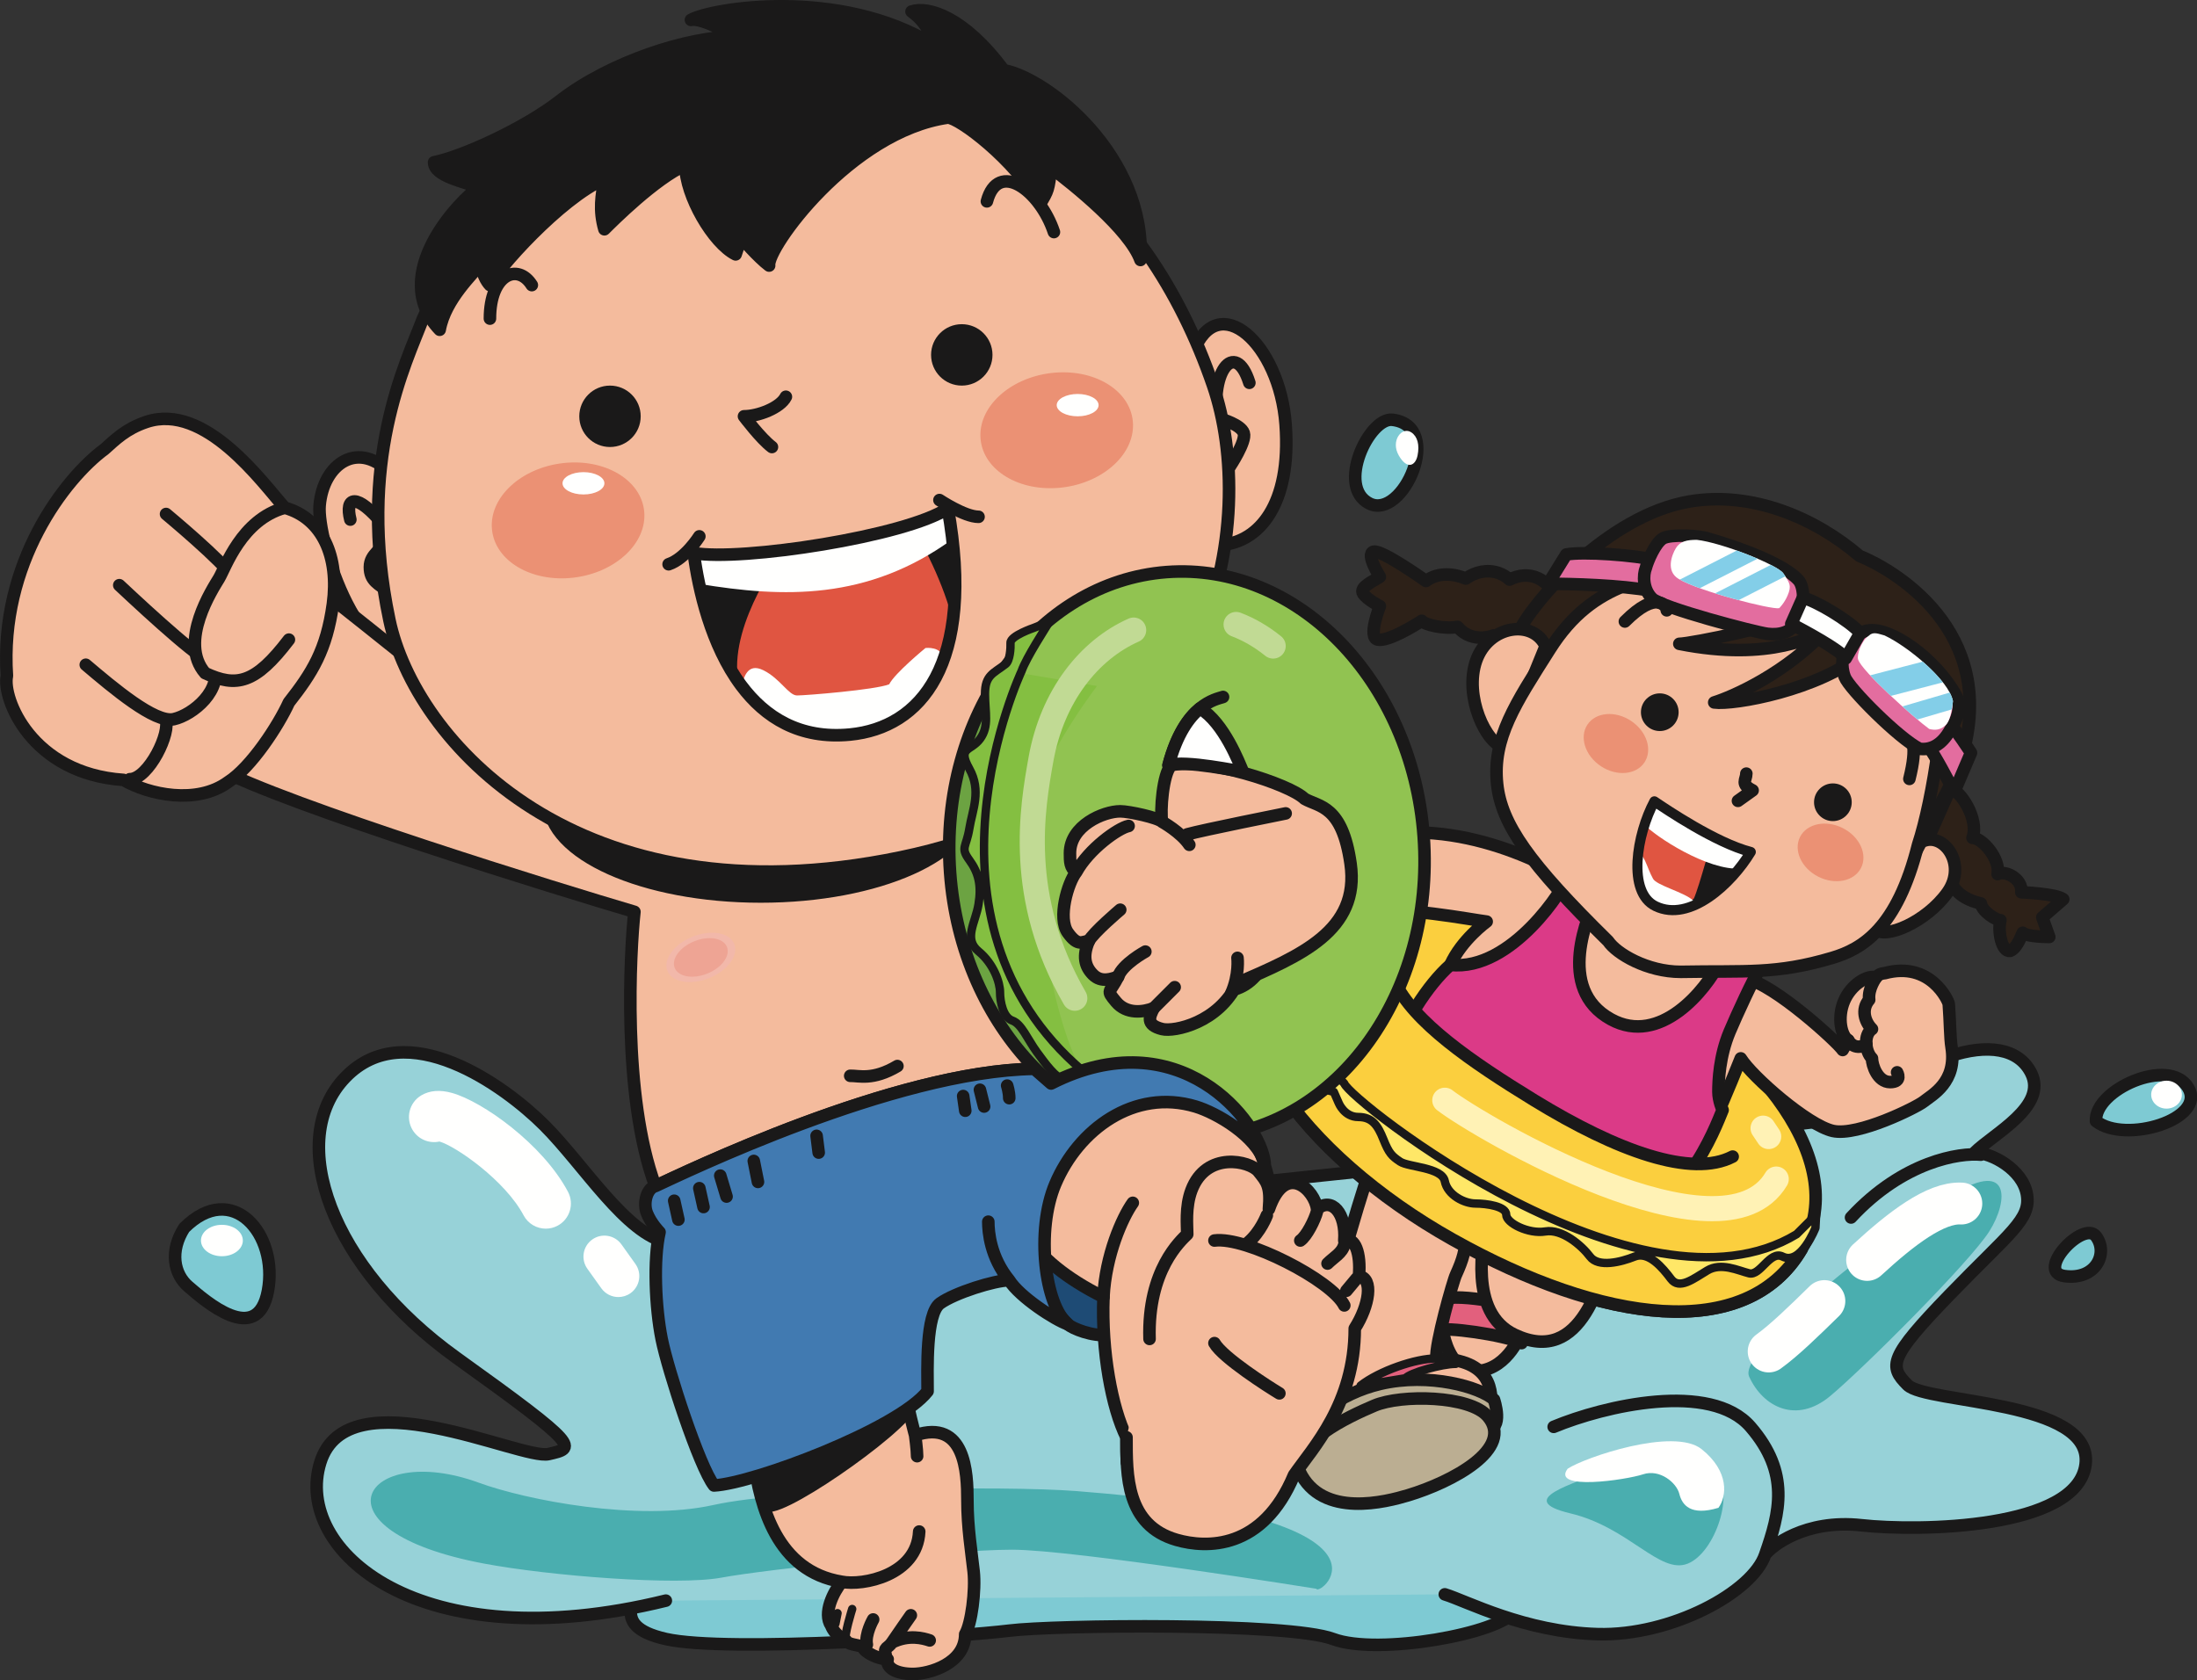
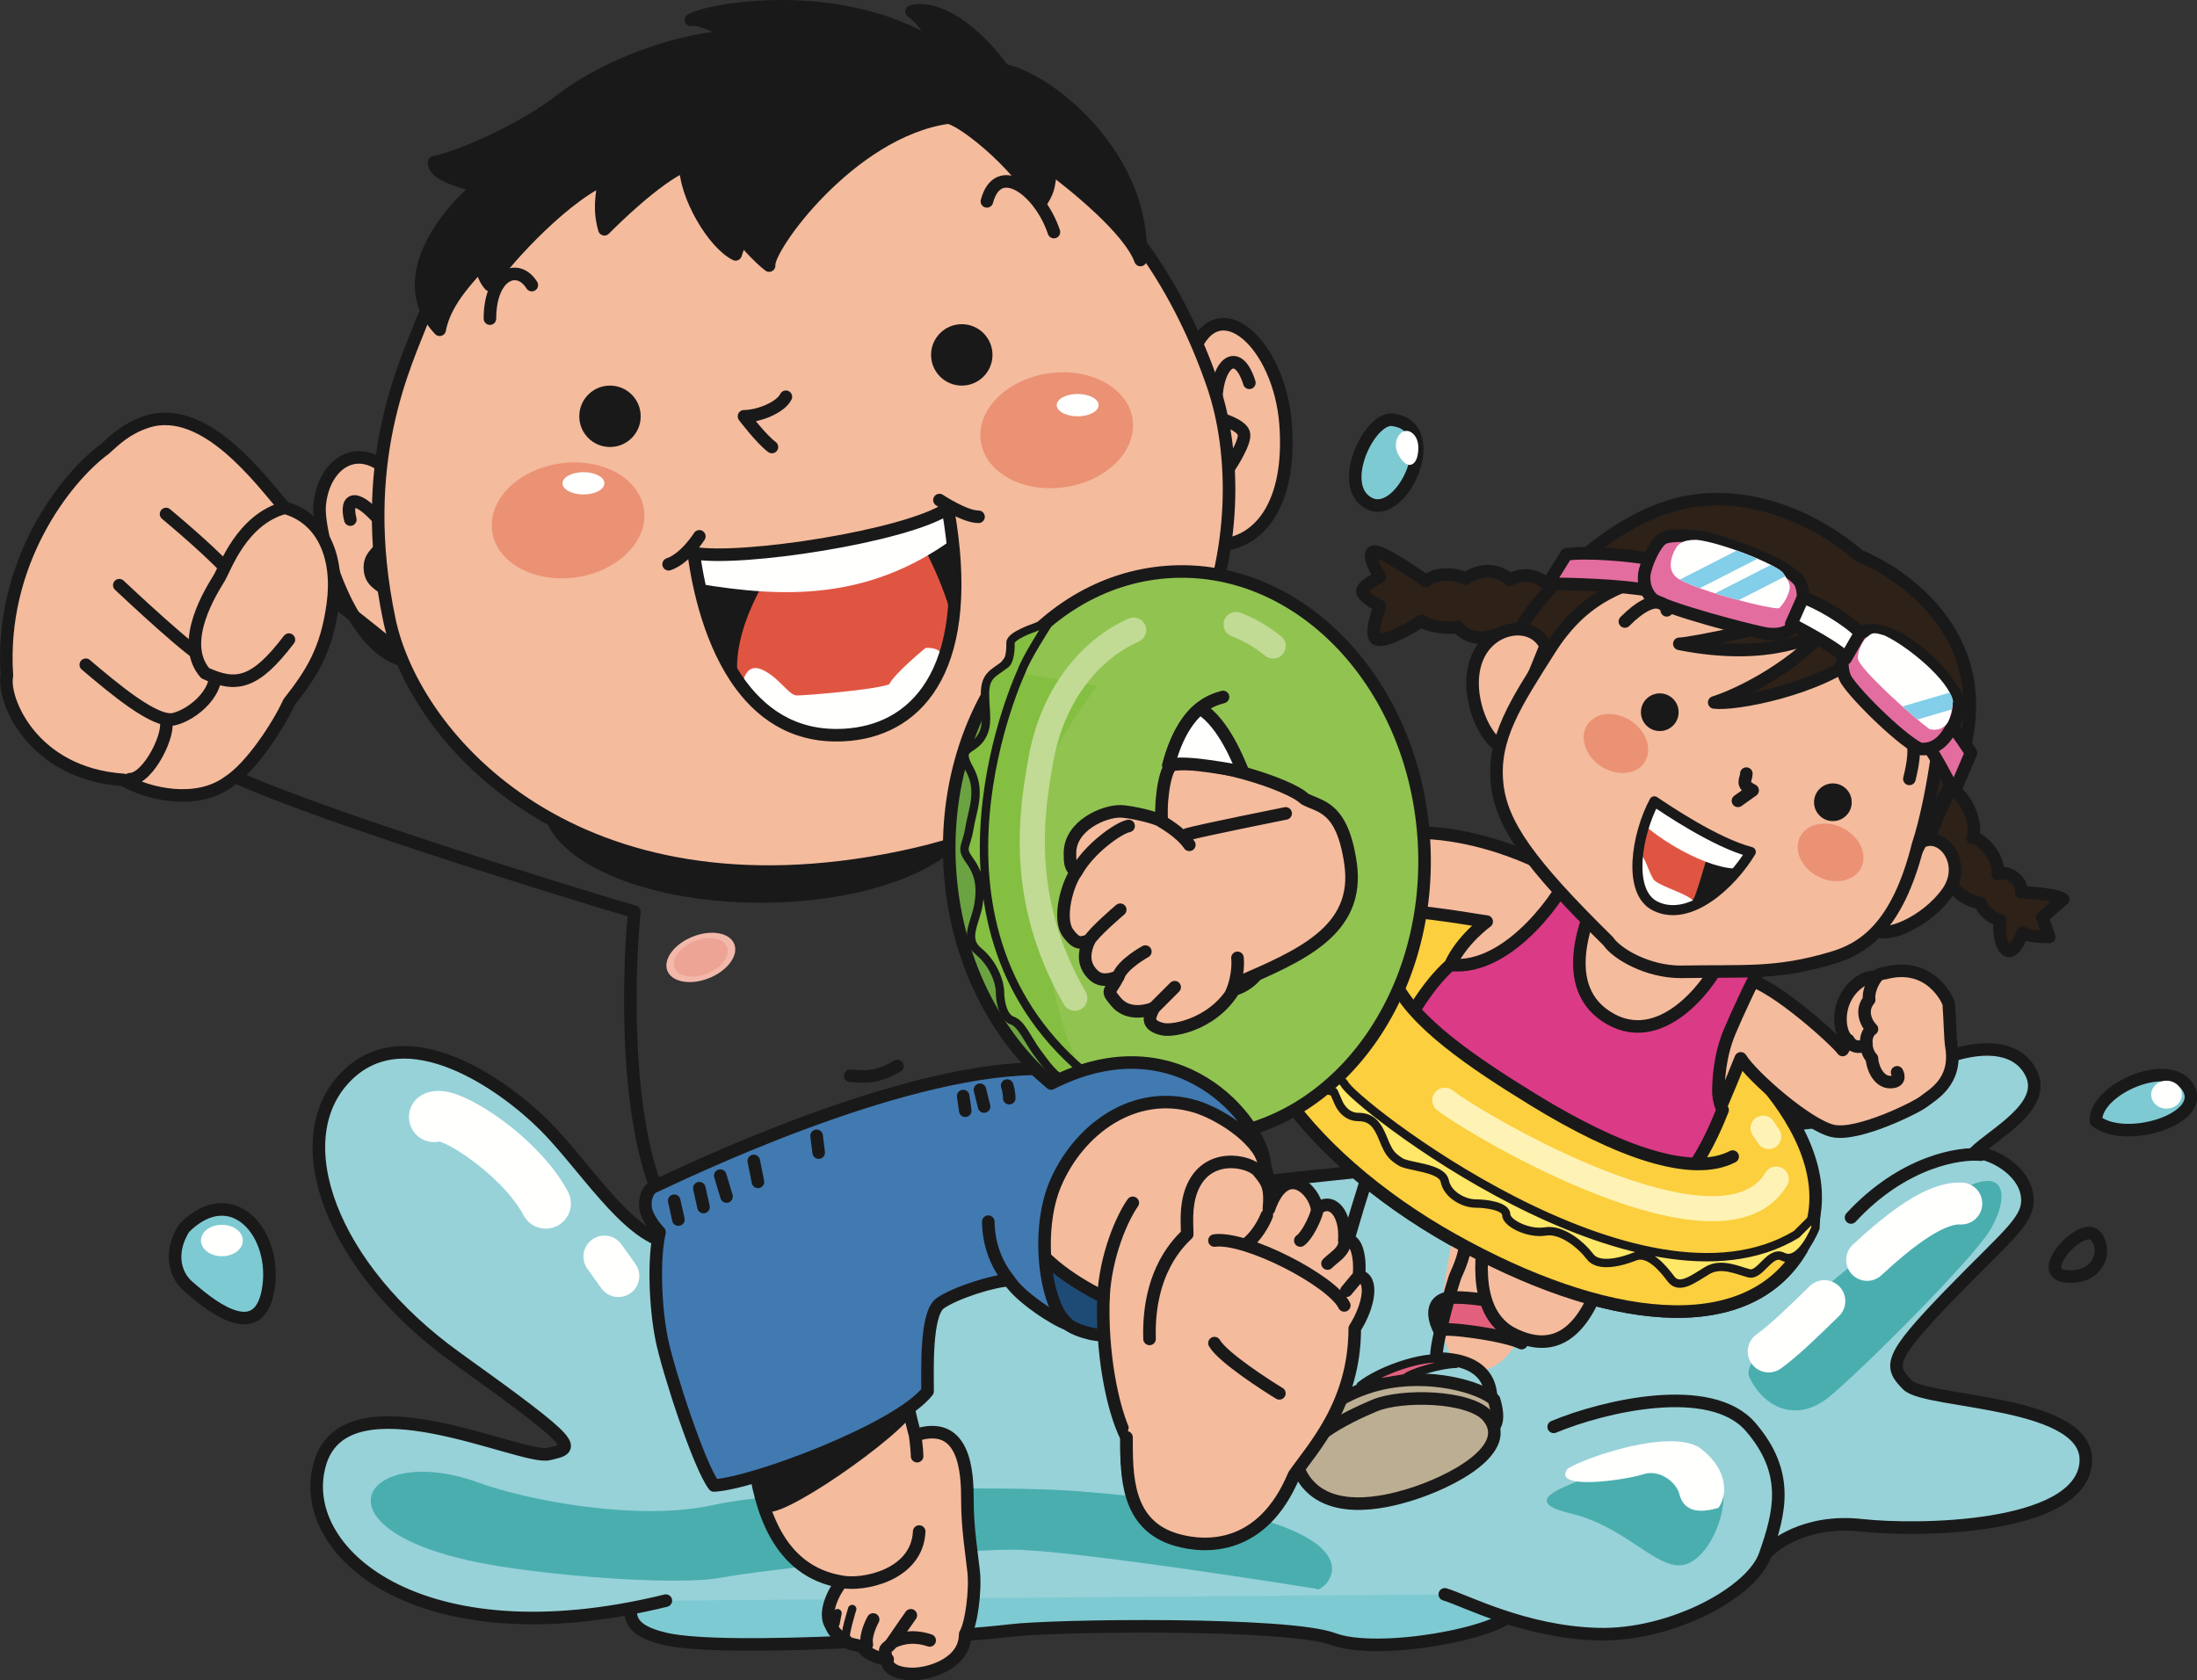
<svg xmlns="http://www.w3.org/2000/svg" version="1.1" x="0" y="0" width="262.296" height="200.632" viewBox="0, 0, 262.296, 200.632">
  <rect x="0" y="0" width="262.296" height="200.632" fill="#333333" stroke="none" />
  <g id="Layer_1">
    <path d="M76.159,187.71 C76.825,190.377 72.158,194.043 79.492,195.71 C86.825,197.377 115.159,195.376 120.492,194.71 C125.825,194.044 153.826,193.71 159.159,195.71 C164.492,197.71 179.159,195.043 180.826,192.377 C182.492,189.71 181.826,188.044 181.826,187.044" fill="#7ECAD3" id="path833" />
    <path d="M76.159,187.71 C76.825,190.377 72.158,194.043 79.492,195.71 C86.825,197.377 115.159,195.376 120.492,194.71 C125.825,194.044 153.826,193.71 159.159,195.71 C164.492,197.71 179.159,195.043 180.826,192.377 C182.492,189.71 181.826,188.044 181.826,187.044" fill-opacity="0" stroke="#1A1919" stroke-width="1.5" stroke-linecap="round" stroke-linejoin="round" id="path835" />
    <path d="M21.992,146.627 C20.242,149.377 20.742,152.127 22.492,153.627 C24.474,155.325 30.742,160.877 31.992,154.127 C33.242,147.377 27.742,140.877 21.992,146.627" fill="#7ECAD3" id="path837" />
    <path d="M21.992,146.627 C20.242,149.377 20.742,152.127 22.492,153.627 C24.474,155.325 30.742,160.877 31.992,154.127 C33.242,147.377 27.742,140.877 21.992,146.627 z" fill-opacity="0" stroke="#1A1919" stroke-width="1.5" stroke-linecap="round" stroke-linejoin="round" id="path839" />
    <path d="M28.992,148.127 C28.992,149.163 27.873,150.002 26.492,150.002 C25.111,150.002 23.992,149.163 23.992,148.127 C23.992,147.09 25.111,146.252 26.492,146.252 C27.873,146.252 28.992,147.09 28.992,148.127" fill="#FFFFFE" id="path841" />
    <path d="M79.492,191.127 C49.992,198.377 34.992,185.127 38.242,174.627 C41.492,164.127 62.242,174.377 65.492,173.627 C68.742,172.877 69.492,172.877 54.492,162.127 C39.492,151.377 33.992,136.127 41.242,128.627 C48.492,121.127 60.242,129.627 64.992,134.377 C69.742,139.127 74.742,147.377 79.742,148.377 C79.742,148.377 220.742,134.127 222.492,133.127 C224.242,132.127 228.242,127.627 232.742,126.127 C237.242,124.627 240.992,125.127 242.492,128.127 C244.492,132.127 237.992,135.377 235.742,137.627 C237.742,137.627 241.492,139.627 241.992,142.627 C242.492,145.627 239.992,147.127 232.742,154.627 C225.492,162.127 225.492,163.127 227.742,165.377 C229.992,167.627 249.992,167.127 248.992,174.877 C247.992,182.627 228.992,182.877 222.242,182.127 C215.492,181.377 211.492,184.627 210.742,185.627 C209.242,190.127 199.492,195.377 190.742,195.127 C181.992,194.877 174.992,191.127 172.492,190.377" fill="#97D2D8" id="path843" />
    <path d="M79.492,191.127 C49.992,198.377 34.992,185.127 38.242,174.627 C41.492,164.127 62.242,174.377 65.492,173.627 C68.742,172.877 69.492,172.877 54.492,162.127 C39.492,151.377 33.992,136.127 41.242,128.627 C48.492,121.127 60.242,129.627 64.992,134.377 C69.742,139.127 74.742,147.377 79.742,148.377 C79.742,148.377 220.742,134.127 222.492,133.127 C224.242,132.127 228.242,127.627 232.742,126.127 C237.242,124.627 240.992,125.127 242.492,128.127 C244.492,132.127 237.992,135.377 235.742,137.627 C237.742,137.627 241.492,139.627 241.992,142.627 C242.492,145.627 239.992,147.127 232.742,154.627 C225.492,162.127 225.492,163.127 227.742,165.377 C229.992,167.627 249.992,167.127 248.992,174.877 C247.992,182.627 228.992,182.877 222.242,182.127 C215.492,181.377 211.492,184.627 210.742,185.627 C209.242,190.127 199.492,195.377 190.742,195.127 C181.992,194.877 174.992,191.127 172.492,190.377 M185.492,170.377 C191.492,167.877 204.242,164.877 208.992,170.377 C213.742,175.877 212.492,180.627 210.742,185.627 M220.992,145.377 C227.242,138.627 233.992,137.627 236.492,137.877" fill-opacity="0" stroke="#1A1919" stroke-width="1.5" stroke-linecap="round" stroke-linejoin="round" id="path845" />
    <path d="M250.242,133.877 C249.992,130.127 258.992,126.127 261.242,129.877 C263.492,133.627 253.742,136.627 250.242,133.877" fill="#7ECAD3" id="path847" />
    <path d="M250.242,133.877 C249.992,130.127 258.992,126.127 261.242,129.877 C263.492,133.627 253.742,136.627 250.242,133.877 z" fill-opacity="0" stroke="#1A1919" stroke-width="1.5" stroke-linecap="round" stroke-linejoin="round" id="path849" />
-     <path d="M246.492,152.377 C242.885,151.895 248.742,145.627 250.242,147.627 C251.742,149.627 250.242,152.877 246.492,152.377" fill="#7ECAD3" id="path851" />
    <path d="M246.492,152.377 C242.885,151.895 248.742,145.627 250.242,147.627 C251.742,149.627 250.242,152.877 246.492,152.377 z" fill-opacity="0" stroke="#1A1919" stroke-width="1.5" stroke-linecap="round" stroke-linejoin="round" id="path853" />
    <path d="M166.242,50.126 C163.467,49.793 159.492,58.126 163.492,60.126 C167.492,62.126 172.492,50.876 166.242,50.126" fill="#7ECAD3" id="path855" />
    <path d="M166.242,50.126 C163.467,49.793 159.492,58.126 163.492,60.126 C167.492,62.126 172.492,50.876 166.242,50.126 z" fill-opacity="0" stroke="#1A1919" stroke-width="1.5" stroke-linecap="round" stroke-linejoin="round" id="path857" />
    <path d="M168.492,51.626 C167.372,50.879 165.992,52.626 166.992,54.376 C167.992,56.126 168.992,55.626 169.242,54.376 C169.492,53.126 169.242,52.126 168.492,51.626" fill="#FFFFFE" id="path859" />
    <path d="M232.492,143.044 C231.158,143.044 207.159,160.71 208.826,164.377 C210.492,168.044 214.492,170.044 218.492,166.71 C222.492,163.377 235.158,150.711 237.492,147.044 C239.826,143.377 240.158,138.044 232.492,143.044" fill="#4AAEAF" id="path861" />
    <path d="M65.161,146.711 C64.086,146.711 63.046,146.13 62.508,145.114 C60.306,140.956 54.419,136.863 52.467,136.307 C51.242,136.575 49.932,136.053 49.253,134.92 C48.401,133.499 48.862,131.657 50.282,130.803 C51.284,130.203 52.522,130.102 53.962,130.504 C57.597,131.516 64.799,136.618 67.81,142.306 C68.586,143.77 68.027,145.587 66.563,146.362 C66.115,146.598 65.635,146.711 65.161,146.711" fill="#FFFFFE" id="path863" />
    <path d="M73.827,154.877 C73.048,154.877 72.279,154.512 71.791,153.83 L70.124,151.497 C69.322,150.372 69.582,148.811 70.706,148.008 C71.829,147.206 73.39,147.466 74.194,148.59 L75.86,150.923 C76.662,152.047 76.402,153.608 75.279,154.411 C74.838,154.725 74.33,154.877 73.827,154.877" fill="#FFFFFE" id="path865" />
    <path d="M57.826,186.71 C65.613,188.17 80.825,189.377 86.158,188.377 C91.492,187.377 113.492,185.044 120.825,185.044 C128.159,185.044 157.158,189.71 157.158,189.71 C157.488,190.747 169.44,181.192 128.492,178.044 C119.825,177.377 94.159,177.71 85.159,179.71 C76.159,181.71 62.871,179.133 57.159,177.044 C43.492,172.044 36.492,182.71 57.826,186.71" fill="#4AAEAF" id="path867" />
    <path d="M222.912,150.444 C226.996,146.68 231.088,143.548 234.159,143.71 M211.159,161.377 C213.017,160.035 215.322,157.797 217.808,155.359" fill-opacity="0" stroke="#FFFFFE" stroke-width="5" stroke-linecap="round" stroke-linejoin="round" id="path869" />
    <path d="M260.492,130.71 C260.492,131.63 259.672,132.377 258.659,132.377 C257.646,132.377 256.826,131.63 256.826,130.71 C256.826,129.79 257.646,129.044 258.659,129.044 C259.672,129.044 260.492,129.79 260.492,130.71" fill="#FFFFFE" id="path871" />
    <path d="M215.085,149.177 C208.496,160.368 191.332,158.053 173.423,148.005 C155.513,137.956 143.328,121.669 151.074,111.246 C158.113,101.775 175.148,105.371 193.056,115.419 C210.967,125.467 220.959,139.202 215.085,149.177" fill="#FBCF3E" id="path873" />
    <path d="M215.085,149.177 C208.496,160.368 191.332,158.053 173.423,148.005 C155.513,137.956 143.328,121.669 151.074,111.246 C158.113,101.775 175.148,105.371 193.056,115.419 C210.967,125.467 220.959,139.202 215.085,149.177 z" fill-opacity="0" stroke="#1A1919" stroke-width="1.5" stroke-linecap="round" stroke-linejoin="round" id="path875" />
    <path d="M181.659,159.044 C181.659,159.044 180.158,163.377 176.492,163.71 C172.826,164.044 171.659,158.377 172.159,155.21 C172.659,152.044 173.158,148.544 173.492,148.044 C173.826,147.544 174.992,146.044 174.992,146.044 C174.992,146.044 178.992,146.877 179.492,146.877 C179.992,146.877 182.826,153.544 181.659,159.044" fill="#F4BB9D" id="path877" />
-     <path d="M181.659,159.044 C181.659,159.044 180.158,163.377 176.492,163.71 C172.826,164.044 171.659,158.377 172.159,155.21 C172.659,152.044 173.158,148.544 173.492,148.044 C173.826,147.544 174.992,146.044 174.992,146.044 C174.992,146.044 178.992,146.877 179.492,146.877 C179.992,146.877 182.826,153.544 181.659,159.044 z" fill-opacity="0" stroke="#1A1919" stroke-width="1.5" stroke-linecap="round" stroke-linejoin="round" id="path879" />
    <path d="M171.867,158.877 C172.2,158.377 179.659,159.377 181.659,160.377 L182.326,156.21 C182.326,156.21 173.992,154.21 172.159,155.21 C170.326,156.21 171.867,158.877 171.867,158.877" fill="#E2607D" id="path881" />
    <path d="M171.867,158.877 C172.2,158.377 179.659,159.377 181.659,160.377 L182.326,156.21 C182.326,156.21 173.992,154.21 172.159,155.21 C170.326,156.21 171.867,158.877 171.867,158.877 z" fill-opacity="0" stroke="#1A1919" stroke-width="1.5" stroke-linecap="round" stroke-linejoin="round" id="path883" />
    <path d="M232.826,94.21 C233.992,94.21 236.325,97.876 235.492,100.044 C236.659,100.044 238.825,102.544 238.492,104.377 C239.326,103.877 241.492,104.876 241.326,106.544 C241.326,106.544 245.492,106.71 246.326,107.377 L243.826,109.544 L244.659,111.877 C244.659,111.877 241.992,111.877 241.492,111.377 C241.326,111.71 240.825,113.21 239.992,113.544 C238.992,113.71 238.492,111.21 238.826,109.877 C238.326,109.877 236.658,108.877 236.492,107.877 C233.492,107.21 232.826,105.378 232.826,104.71 C232.326,104.544 228.826,103.21 228.826,103.21 L232.826,94.21" fill="#2D2118" id="path885" />
    <path d="M232.826,94.21 C233.992,94.21 236.325,97.876 235.492,100.044 C236.659,100.044 238.825,102.544 238.492,104.377 C239.326,103.877 241.492,104.876 241.326,106.544 C241.326,106.544 245.492,106.71 246.326,107.377 L243.826,109.544 L244.659,111.877 C244.659,111.877 241.992,111.877 241.492,111.377 C241.326,111.71 240.825,113.21 239.992,113.544 C238.992,113.71 238.492,111.21 238.826,109.877 C238.326,109.877 236.658,108.877 236.492,107.877 C233.492,107.21 232.826,105.378 232.826,104.71 C232.326,104.544 228.826,103.21 228.826,103.21 z" fill-opacity="0" stroke="#1A1919" stroke-width="1.5" stroke-linecap="round" stroke-linejoin="round" id="path887" />
    <path d="M183.649,69.05 C182.544,68.534 181.301,68.645 180.224,69.211 C179.867,68.87 179.428,68.596 178.917,68.419 C177.598,67.964 176.137,68.264 175.01,69.085 C173.721,68.543 171.765,68.234 170.242,69.376 C170.242,69.376 164.992,65.626 163.992,65.876 C162.992,66.126 164.742,68.876 164.742,68.876 C163.992,69.376 162.242,70.126 162.742,70.876 C163.242,71.626 164.742,72.376 164.742,72.376 C164.742,72.376 163.242,76.126 164.492,76.376 C165.742,76.626 168.992,74.626 169.742,74.126 C169.957,74.556 172.386,75.168 174.017,74.856 C174.414,75.327 174.928,75.711 175.567,75.933 C176.475,76.248 177.449,76.189 178.338,75.865 C178.706,76.43 179.2,76.905 179.835,77.202 C181.836,78.139 184.311,77.073 185.365,74.823 C186.418,72.571 185.65,69.987 183.649,69.05" fill="#2D2118" id="path889" />
    <path d="M183.649,69.05 C182.544,68.534 181.301,68.645 180.224,69.211 C179.867,68.87 179.428,68.596 178.917,68.419 C177.598,67.964 176.137,68.264 175.01,69.085 C173.721,68.543 171.765,68.234 170.242,69.376 C170.242,69.376 164.992,65.626 163.992,65.876 C162.992,66.126 164.742,68.876 164.742,68.876 C163.992,69.376 162.242,70.126 162.742,70.876 C163.242,71.626 164.742,72.376 164.742,72.376 C164.742,72.376 163.242,76.126 164.492,76.376 C165.742,76.626 168.992,74.626 169.742,74.126 C169.957,74.556 172.386,75.168 174.017,74.856 C174.414,75.327 174.928,75.711 175.567,75.933 C176.475,76.248 177.449,76.189 178.338,75.865 C178.706,76.43 179.2,76.905 179.835,77.202 C181.836,78.139 184.311,77.073 185.365,74.823 C186.418,72.571 185.65,69.987 183.649,69.05 z" fill-opacity="0" stroke="#1A1919" stroke-width="1.5" stroke-linecap="round" stroke-linejoin="round" id="path891" />
    <path d="M153.992,115.877 C153.992,114.544 158.221,103.501 159.992,101.877 C161.992,100.044 164.826,99.71 164.826,99.71 C176.326,97.877 187.492,104.71 189.158,106.21 C189.158,106.21 205.158,116.21 208.492,116.877 C211.826,117.544 219.326,124.377 219.992,125.377 L220.658,124.21 C219.825,123.71 219.326,121.544 220.158,119.544 C220.992,117.544 222.992,116.377 223.992,116.71 C224.326,116.21 224.992,116.21 224.992,116.21 C230.492,114.71 232.633,119.545 232.658,119.877 C232.826,122.044 232.805,123.879 232.992,125.044 C233.659,129.21 230.676,130.73 229.659,131.544 C228.826,132.21 221.826,135.71 218.826,135.044 C215.826,134.378 209.159,128.544 207.826,126.377 C206.492,129.71 204.658,134.21 204.158,134.544 C204.158,134.544 171.826,118.21 173.158,115.21 C174.492,112.21 177.492,110.044 177.492,110.044 C175.992,109.876 166.492,108.044 164.159,109.044" fill="#F4BB9D" id="path893" />
    <path d="M153.992,115.877 C153.992,114.544 158.221,103.501 159.992,101.877 C161.992,100.044 164.826,99.71 164.826,99.71 C176.326,97.877 187.492,104.71 189.158,106.21 C189.158,106.21 205.158,116.21 208.492,116.877 C211.826,117.544 219.326,124.377 219.992,125.377 L220.658,124.21 C219.825,123.71 219.326,121.544 220.158,119.544 C220.992,117.544 222.992,116.377 223.992,116.71 C224.326,116.21 224.992,116.21 224.992,116.21 C230.492,114.71 232.633,119.545 232.658,119.877 C232.826,122.044 232.805,123.879 232.992,125.044 C233.659,129.21 230.676,130.73 229.659,131.544 C228.826,132.21 221.826,135.71 218.826,135.044 C215.826,134.378 209.159,128.544 207.826,126.377 C206.492,129.71 204.658,134.21 204.158,134.544 C204.158,134.544 171.826,118.21 173.158,115.21 C174.492,112.21 177.492,110.044 177.492,110.044 C175.992,109.876 166.492,108.044 164.159,109.044" fill-opacity="0" stroke="#1A1919" stroke-width="1.5" stroke-linecap="round" stroke-linejoin="round" id="path895" />
    <path d="M229.33,100.579 C231.83,99.079 234.997,103.079 232.497,106.579 C229.997,110.079 224.996,112.246 223.83,110.913 L229.33,100.579" fill="#F4BB9D" id="path897" />
    <path d="M229.33,100.579 C231.83,99.079 234.997,103.079 232.497,106.579 C229.997,110.079 224.996,112.246 223.83,110.913 z" fill-opacity="0" stroke="#1A1919" stroke-width="1.5" stroke-linecap="round" stroke-linejoin="round" id="path899" />
    <path d="M181.242,75.626 C182.742,72.126 191.875,61.521 201.742,59.876 C209.242,58.626 216.742,61.876 221.992,66.376 C225.742,67.876 238.742,75.126 234.242,90.377 C233.742,92.127 231.295,97.134 228.379,101.377 C225.629,105.377 187.742,91.627 185.242,87.626 C182.742,83.626 181.242,76.876 181.242,75.626" fill="#2D2118" id="path901" />
    <path d="M181.242,75.626 C182.742,72.126 191.875,61.521 201.742,59.876 C209.242,58.626 216.742,61.876 221.992,66.376 C225.742,67.876 238.742,75.126 234.242,90.377 C233.742,92.127 231.295,97.134 228.379,101.377 C225.629,105.377 187.742,91.627 185.242,87.626 C182.742,83.626 181.242,76.876 181.242,75.626 z" fill-opacity="0" stroke="#1A1919" stroke-width="1.5" stroke-linecap="round" stroke-linejoin="round" id="path903" />
    <path d="M174.992,146.044 C177.826,147.211 185.992,148.877 191.492,147.044 C200.825,145.544 204.826,134.544 205.658,132.544 C205.658,132.544 205.159,131.43 205.159,130.377 C205.159,129.044 205.279,126.122 206.492,123.21 C207.326,121.21 209.492,116.544 209.826,116.21 L205.992,113.544 L205.326,114.877 C203.659,118.21 198.213,124.948 192.326,121.71 C185.658,118.044 189.658,109.21 190.658,106.877 L186.992,104.877 C186.992,105.71 180.492,116.044 173.158,115.21 C170.492,117.544 167.326,122.377 166.158,126.71 C165.826,128.377 160.992,135.544 174.992,146.044" fill="#DB3A87" id="path905" />
    <path d="M174.992,146.044 C177.826,147.211 185.992,148.877 191.492,147.044 C200.825,145.544 204.826,134.544 205.658,132.544 C205.658,132.544 205.159,131.43 205.159,130.377 C205.159,129.044 205.279,126.122 206.492,123.21 C207.326,121.21 209.492,116.544 209.826,116.21 L205.992,113.544 L205.326,114.877 C203.659,118.21 198.213,124.948 192.326,121.71 C185.658,118.044 189.658,109.21 190.658,106.877 L186.992,104.877 C186.992,105.71 180.492,116.044 173.158,115.21 C170.492,117.544 167.326,122.377 166.158,126.71 C165.826,128.377 160.992,135.544 174.992,146.044 z" fill-opacity="0" stroke="#1A1919" stroke-width="1.5" stroke-linecap="round" stroke-linejoin="round" id="path907" />
    <path d="M184.526,77.155 C183.026,73.905 177.742,74.626 176.242,78.876 C174.742,83.126 177.443,88.905 179.609,89.239 L184.526,77.155" fill="#F4BB9D" id="path909" />
    <path d="M184.526,77.155 C183.026,73.905 177.742,74.626 176.242,78.876 C174.742,83.126 177.443,88.905 179.609,89.239 z" fill-opacity="0" stroke="#1A1919" stroke-width="1.5" stroke-linecap="round" stroke-linejoin="round" id="path911" />
    <path d="M193.916,69.948 C190.664,71.249 187.704,73.31 185.029,77.534 C180.91,84.037 178.164,88.133 178.742,93.627 C179.242,98.377 182.492,103.044 191.992,112.377 C192.992,113.877 196.659,116.044 200.659,116.044 C208.437,115.899 211.992,116.377 218.742,114.377 C222.305,113.321 226.492,110.877 228.992,100.877 C229.896,98.126 230.763,94.007 231.414,89.239 L229.742,83.626 C229.742,83.626 216.909,73.876 215.742,73.376 C214.575,72.876 195.783,68.131 194.783,69.297 L193.916,69.948" fill="#F4BB9D" id="path913" />
    <path d="M193.916,69.948 C190.664,71.249 187.704,73.31 185.029,77.534 C180.91,84.037 178.164,88.133 178.742,93.627 C179.242,98.377 182.492,103.044 191.992,112.377 C192.992,113.877 196.659,116.044 200.659,116.044 C208.437,115.899 211.992,116.377 218.742,114.377 C222.305,113.321 226.492,110.877 228.992,100.877 C229.896,98.126 230.763,94.007 231.414,89.239 L229.742,83.626 C229.742,83.626 216.909,73.876 215.742,73.376 C214.575,72.876 195.783,68.131 194.783,69.297 z M227.626,88.174 C228.293,88.007 228.959,89.007 227.959,93.007" fill-opacity="0" stroke="#1A1919" stroke-width="1.5" stroke-linecap="round" stroke-linejoin="round" id="path915" />
    <path d="M230.159,89.044 C231.159,90.377 232.659,93.377 233.326,94.544 L235.314,89.889 C235.314,89.889 233.43,86.971 232.93,86.637 L230.159,89.044" fill="#E36D9F" id="path917" />
    <path d="M230.159,89.044 C231.159,90.377 232.659,93.377 233.326,94.544 L235.314,89.889 C235.314,89.889 233.43,86.971 232.93,86.637 z" fill-opacity="0" stroke="#1A1919" stroke-width="1.5" stroke-linecap="round" stroke-linejoin="round" id="path919" />
    <path d="M214.659,73.21 C213.492,74.543 201.826,76.876 200.492,76.876 C211.325,79.043 216.992,75.876 218.159,75.043 C213.326,80.376 206.826,83.21 204.659,83.876 C206.992,84.21 217.159,82.376 222.326,78.043" fill="#2D2118" id="path921" />
    <path d="M214.659,73.21 C213.492,74.543 201.826,76.876 200.492,76.876 C211.325,79.043 216.992,75.876 218.159,75.043 C213.326,80.376 206.826,83.21 204.659,83.876 C206.992,84.21 217.159,82.376 222.326,78.043" fill-opacity="0" stroke="#1A1919" stroke-width="1.5" stroke-linecap="round" stroke-linejoin="round" id="path923" />
    <path d="M197.816,66.914 C195.216,66.263 188.93,65.83 186.992,66.21 L184.826,69.71 C187.659,69.71 193.492,69.876 197.159,70.543 L197.816,66.914" fill="#E36D9F" id="path925" />
    <path d="M197.816,66.914 C195.216,66.263 188.93,65.83 186.992,66.21 L184.826,69.71 C187.659,69.71 193.492,69.876 197.159,70.543 z M208.492,92.377 C208.492,93.127 207.742,93.627 209.242,94.377 L207.492,95.627" fill-opacity="0" stroke="#1A1919" stroke-width="1.5" stroke-linecap="round" stroke-linejoin="round" id="path927" />
    <path d="M200.408,85.043 C200.408,86.286 199.401,87.293 198.158,87.293 C196.916,87.293 195.908,86.286 195.908,85.043 C195.908,83.8 196.916,82.793 198.158,82.793 C199.401,82.793 200.408,83.8 200.408,85.043" fill="#1A1919" id="path929" />
    <path d="M203.959,64.326 C203.039,63.959 199.445,63.741 198.526,64.292 C197.607,64.842 196.689,67.047 196.506,67.783 C196.138,68.702 196.138,70.355 197.24,71.458 C198.343,72.56 209.551,75.501 211.021,75.684 C212.492,75.868 213.962,75.501 214.697,74.03 C215.431,72.56 215.494,70.118 214.697,69.252 C212.256,66.601 203.959,64.326 203.959,64.326" fill="#E36D9F" id="path931" />
    <path d="M203.959,64.326 C203.039,63.959 199.445,63.741 198.526,64.292 C197.607,64.842 196.689,67.047 196.506,67.783 C196.138,68.702 196.138,70.355 197.24,71.458 C198.343,72.56 209.551,75.501 211.021,75.684 C212.492,75.868 213.962,75.501 214.697,74.03 C215.431,72.56 215.494,70.118 214.697,69.252 C212.256,66.601 203.959,64.326 203.959,64.326 z" fill-opacity="0" stroke="#1A1919" stroke-width="1.5" stroke-linecap="round" stroke-linejoin="round" id="path933" />
    <path d="M221.075,95.794 C221.075,97.036 220.068,98.044 218.825,98.044 C217.582,98.044 216.575,97.036 216.575,95.794 C216.575,94.551 217.582,93.544 218.825,93.544 C220.068,93.544 221.075,94.551 221.075,95.794" fill="#1A1919" id="path935" />
    <path d="M202.576,64.46 C201.409,64.46 200.576,64.627 200.076,65.46 C199.576,66.293 198.863,68.199 200.409,69.126 C202.909,70.626 211.409,72.793 212.409,72.626 C212.409,72.626 213.01,72.058 213.409,71.126 C213.909,69.96 213.705,69.653 212.909,68.46 C212.242,67.46 205.576,64.793 202.576,64.46" fill="#FFFFFE" id="path937" />
    <path d="M222.963,75.299 C222.262,75.299 220.417,76.809 220.242,77.51 C220.067,78.21 219.693,79.37 220.242,80.835 C220.767,82.235 226.717,88.185 229.168,89.41 C230.392,89.585 231.793,89.06 232.842,87.135 C232.842,87.135 234.547,84.918 233.535,83.061 C231.125,78.645 225.638,74.764 222.963,75.299" fill="#E36D9F" id="path939" />
    <path d="M222.963,75.299 C222.262,75.299 220.417,76.809 220.242,77.51 C220.067,78.21 219.693,79.37 220.242,80.835 C220.767,82.235 226.717,88.185 229.168,89.41 C230.392,89.585 231.793,89.06 232.842,87.135 C232.842,87.135 234.547,84.918 233.535,83.061 C231.125,78.645 225.638,74.764 222.963,75.299 z" fill-opacity="0" stroke="#1A1919" stroke-width="1.5" stroke-linecap="round" stroke-linejoin="round" id="path941" />
    <path d="M223.159,75.876 C222.159,76.543 221.697,78.199 221.826,78.71 C222.159,80.043 228.492,85.71 230.326,87.043 C230.992,87.21 231.659,87.21 232.326,86.543 C232.992,85.876 233.159,83.71 233.159,83.71 C232.659,81.21 227.825,77.21 224.992,75.876 C224.326,75.71 223.659,75.376 223.159,75.876" fill="#FFFFFE" id="path943" />
    <path d="M198.992,72.876 C198.992,72.376 197.825,70.377 193.992,74.21" fill-opacity="0" stroke="#1A1919" stroke-width="1.5" stroke-linecap="round" stroke-linejoin="round" id="path945" />
    <path d="M197.512,95.684 C198.896,96.61 204.792,100.627 209.025,101.73 C206.73,105.528 201.759,110.181 197.659,108.21 C194.23,106.561 195.39,99.639 197.512,95.684" fill="#1A1919" id="path947" />
    <path d="M196.332,91.034 C195.341,92.531 193.013,92.737 191.133,91.493 C189.251,90.249 188.529,88.026 189.518,86.53 C190.509,85.033 192.836,84.827 194.717,86.071 C196.598,87.315 197.32,89.537 196.332,91.034" fill="#EB9174" id="path949" />
    <path d="M222.185,103.637 C221.37,105.235 219.081,105.703 217.072,104.678 C215.061,103.655 214.094,101.528 214.908,99.928 C215.722,98.331 218.013,97.863 220.021,98.887 C222.031,99.911 223,102.038 222.185,103.637" fill="#EB9174" id="path951" />
    <path d="M202.235,107.276 C200.244,109.02 199.844,109.26 197.659,108.21 C194.23,106.561 195.39,99.639 197.512,95.684 C198.54,96.372 201.387,98.338 204.518,99.758 C204.518,99.758 202.855,105.896 202.235,107.276" fill="#E05541" id="path953" />
    <path d="M195.625,102.417 C195.353,104.958 195.822,107.255 197.576,108.17 C199.724,109.29 200.159,108.877 203.159,107.877 C203.659,107.377 203.326,107.544 203.326,107.544 L204.159,107.21 L202.159,107.544 C201.159,106.544 197.659,105.71 197.326,104.877 C196.659,103.71 196.09,101.29 195.625,102.417" fill="#FFFFFE" id="path955" />
    <path d="M207.826,103.71 C208.264,103.094 208.676,102.309 209.025,101.73 C204.792,100.627 198.896,96.61 197.512,95.684 C197.074,96.5 196.65,97.435 196.283,98.42 C197.572,99.854 203.886,103.999 207.826,103.71" fill="#FFFFFE" id="path957" />
    <path d="M197.512,95.684 C198.896,96.61 204.792,100.627 209.025,101.73 C206.73,105.528 201.759,110.181 197.659,108.21 C194.23,106.561 195.39,99.639 197.512,95.684 z" fill-opacity="0" stroke="#1A1919" stroke-width="1.2" stroke-linecap="round" stroke-linejoin="round" id="path959" />
    <path d="M226.492,128.044 C226.492,128.044 227.159,129.21 225.659,129.21 C224.169,129.21 223.492,127.21 223.492,126.377 C222.658,125.544 222.492,123.544 223.492,122.877 C222.658,122.044 222.159,120.544 223.159,119.377 C222.992,118.044 223.992,116.71 223.992,116.71" fill-opacity="0" stroke="#1A1919" stroke-width="1.5" stroke-linecap="round" stroke-linejoin="round" id="path961" />
-     <path d="M171.492,162.21 C171.325,160.544 173.492,152.877 173.826,152.21 C174.659,150.377 174.992,149.21 174.992,147.544 L163.326,140.377 C162.992,140.877 156.325,163.044 156.492,167.21 C155.492,167.71 153.825,172.544 155.492,174.21 C157.159,175.877 154.658,174.21 155.492,174.21 C156.326,174.21 172.492,171.377 173.326,171.21 C174.159,171.044 177.826,170.027 177.992,168.194 C178.159,166.36 178.278,162.284 171.492,162.21" fill="#F4BB9D" id="path963" />
    <path d="M171.492,162.21 C171.325,160.544 173.492,152.877 173.826,152.21 C174.659,150.377 174.992,149.21 174.992,147.544 L163.326,140.377 C162.992,140.877 156.325,163.044 156.492,167.21 C155.492,167.71 153.825,172.544 155.492,174.21 C157.159,175.877 154.658,174.21 155.492,174.21 C156.326,174.21 172.492,171.377 173.326,171.21 C174.159,171.044 177.826,170.027 177.992,168.194 C178.159,166.36 178.278,162.284 171.492,162.21 z" fill-opacity="0" stroke="#1A1919" stroke-width="1.5" stroke-linecap="round" stroke-linejoin="round" id="path965" />
    <path d="M213.856,74.5 C215.439,75.333 219.692,77.618 220.359,78.618 L222.094,75.584 C220.76,74.084 216.742,71.71 215.242,71.376 L213.856,74.5" fill="#FFFFFE" id="path967" />
    <path d="M213.856,74.5 C215.439,75.333 219.692,77.618 220.359,78.618 L222.094,75.584 C220.76,74.084 216.742,71.71 215.242,71.376 z" fill-opacity="0" stroke="#1A1919" stroke-width="1.5" stroke-linecap="round" stroke-linejoin="round" id="path969" />
    <path d="M155.16,175.706 L154.966,172.189 C155.857,169.628 159.888,166.389 164.808,165.241 C170.659,163.877 176.701,165.627 178.367,167.127 C178.367,167.127 179.617,170.752 177.401,170.751 C177.117,171.242 155.583,175.426 155.16,175.706" fill="#BBAE92" id="path971" />
    <path d="M155.16,175.706 L154.966,172.189 C155.857,169.628 159.888,166.389 164.808,165.241 C170.659,163.877 176.701,165.627 178.367,167.127 C178.367,167.127 179.617,170.752 177.401,170.751 C177.117,171.242 155.583,175.426 155.16,175.706 z" fill-opacity="0" stroke="#1A1919" stroke-width="1.5" stroke-linecap="round" stroke-linejoin="round" id="path973" />
    <path d="M155.16,175.706 C154.403,172.257 160.886,169.195 164.092,167.838 C167.298,166.483 175.492,166.627 177.617,169.127 C180.9,172.989 173.283,176.995 168.118,178.545 C165.584,179.306 157.84,181.378 155.16,175.706" fill="#BBAE92" id="path975" />
    <path d="M155.16,175.706 C154.403,172.257 160.886,169.195 164.092,167.838 C167.298,166.483 175.492,166.627 177.617,169.127 C180.9,172.989 173.283,176.995 168.118,178.545 C165.584,179.306 157.84,181.378 155.16,175.706 z" fill-opacity="0" stroke="#1A1919" stroke-width="1.5" stroke-linecap="round" stroke-linejoin="round" id="path977" />
    <path d="M192.992,146.21 C191.326,153.044 188.867,163.161 180.826,159.377 C175.159,156.71 177.226,148.04 177.326,146.544 L192.992,146.21" fill="#F4BB9D" id="path979" />
    <path d="M192.992,146.21 C191.326,153.044 188.867,163.161 180.826,159.377 C175.159,156.71 177.226,148.04 177.326,146.544 z" fill-opacity="0" stroke="#1A1919" stroke-width="1.5" stroke-linecap="round" stroke-linejoin="round" id="path981" />
    <path d="M171.492,162.21 C169.033,162.188 164.658,163.71 162.443,165.448 L167.793,164.571 C168.324,163.935 172.117,162.856 173.799,162.856 C173.799,162.856 172.492,162.21 171.492,162.21" fill="#E2607D" id="path983" />
    <path d="M171.492,162.21 C169.033,162.188 164.658,163.71 162.443,165.448 L167.793,164.571 C168.324,163.935 172.117,162.856 173.799,162.856 C173.799,162.856 172.492,162.21 171.492,162.21 z" fill-opacity="0" stroke="#1A1919" stroke-width="1" stroke-linecap="round" stroke-linejoin="round" id="path985" />
    <path d="M207.569,71.663 L213.144,68.815 C213.072,68.705 212.996,68.589 212.909,68.46 C212.741,68.208 212.191,67.85 211.418,67.452 L204.764,70.848 C205.689,71.14 206.647,71.417 207.569,71.663" fill="#83CEE8" id="path987" />
    <path d="M202.938,70.234 L209.834,66.714 C209.061,66.379 208.211,66.046 207.347,65.737 L200.555,69.206 C201.133,69.53 201.967,69.881 202.938,70.234" fill="#83CEE8" id="path989" />
    <path d="M228.914,85.913 L233.021,84.708 C233.121,84.161 233.159,83.71 233.159,83.71 C233.096,83.393 232.963,83.053 232.773,82.698 L227.123,84.354 C227.76,84.924 228.375,85.46 228.914,85.913" fill="#83CEE8" id="path991" />
-     <path d="M229.551,79.005 L223.272,80.639 C223.968,81.387 224.838,82.244 225.748,83.095 L231.957,81.478 C231.31,80.653 230.467,79.801 229.551,79.005" fill="#83CEE8" id="path993" />
    <path d="M151.074,111.246 C143.328,121.669 155.513,137.956 173.423,148.005 C191.332,158.053 208.496,160.368 215.085,149.177 L206.859,138.106 C201.976,140.646 193.12,137.484 183.158,131.378 C175.666,126.785 168.762,122.057 166.482,117.162 L151.074,111.246" fill="#FBCF3E" id="path995" />
    <path d="M215.085,149.177 C208.496,160.368 191.332,158.053 173.423,148.005 C155.513,137.956 143.328,121.669 151.074,111.246 M206.859,138.106 C201.976,140.646 193.12,137.484 183.158,131.378 C175.666,126.785 168.762,122.057 166.482,117.162" fill-opacity="0" stroke="#1A1919" stroke-width="1.5" stroke-linecap="round" stroke-linejoin="round" id="path997" />
    <path d="M155.242,129.127 C156.242,129.627 159.242,130.377 159.242,130.377 L159.826,131.71 C159.826,131.71 160.492,133.377 162.159,133.377 C163.826,133.377 164.492,134.377 165.159,136.044 C165.826,137.71 166.159,138.044 167.159,138.71 C168.159,139.378 172.159,139.377 172.492,141.044 C172.825,142.71 174.826,143.71 176.159,143.71 C177.492,143.71 179.826,144.044 179.826,145.044 C179.826,146.044 182.492,147.377 184.492,147.044 C186.492,146.71 188.826,148.71 189.826,150.044 C190.826,151.376 193.492,150.71 195.159,150.044 C196.826,149.376 198.492,151.377 199.492,152.71 C200.492,154.044 202.159,152.71 203.826,151.71 C205.492,150.71 207.492,151.71 208.826,152.044 C210.159,152.376 211.305,149.283 212.826,150.044 C214.992,151.127 216.742,146.627 216.742,146.627 L216.826,145.044 L214.492,147.377 C195.826,158.71 161.159,131.377 160.492,129.377 L157.992,126.627" fill="#FFE767" id="path999" />
    <path d="M155.242,129.127 C156.242,129.627 159.242,130.377 159.242,130.377 L159.826,131.71 C159.826,131.71 160.492,133.377 162.159,133.377 C163.826,133.377 164.492,134.377 165.159,136.044 C165.826,137.71 166.159,138.044 167.159,138.71 C168.159,139.378 172.159,139.377 172.492,141.044 C172.825,142.71 174.826,143.71 176.159,143.71 C177.492,143.71 179.826,144.044 179.826,145.044 C179.826,146.044 182.492,147.377 184.492,147.044 C186.492,146.71 188.826,148.71 189.826,150.044 C190.826,151.376 193.492,150.71 195.159,150.044 C196.826,149.376 198.492,151.377 199.492,152.71 C200.492,154.044 202.159,152.71 203.826,151.71 C205.492,150.71 207.492,151.71 208.826,152.044 C210.159,152.376 211.305,149.283 212.826,150.044 C214.992,151.127 216.742,146.627 216.742,146.627 L216.826,145.044 L214.492,147.377 C195.826,158.71 161.159,131.377 160.492,129.377 L157.992,126.627" fill-opacity="0" stroke="#1A1919" stroke-width="1" stroke-linecap="round" stroke-linejoin="round" id="path1001" />
    <path d="M172.492,131.377 C176.626,134.557 205.664,151.567 212.06,140.79 M210.492,134.71 L211.158,135.71" fill-opacity="0" stroke="#FFF2B5" stroke-width="3" stroke-linecap="round" stroke-linejoin="round" id="path1003" />
    <path d="M220.658,124.21 C220.658,124.21 221.326,125.544 222.826,124.71" fill-opacity="0" stroke="#1A1919" stroke-width="1.5" stroke-linecap="round" stroke-linejoin="round" id="path1005" />
    <path d="M127.492,158.127 C127.992,158.627 130.492,159.627 132.242,159.377 C133.992,159.127 134.742,153.627 134.742,153.627 L126.242,146.877 L122.742,147.627 C122.742,147.627 122.617,153.252 127.492,158.127" fill="#1E4B75" id="path1007" />
    <path d="M127.492,158.127 C127.992,158.627 130.492,159.627 132.242,159.377 C133.992,159.127 134.742,153.627 134.742,153.627 L126.242,146.877 L122.742,147.627 C122.742,147.627 122.617,153.252 127.492,158.127 z" fill-opacity="0" stroke="#1A1919" stroke-width="1.5" stroke-linecap="round" stroke-linejoin="round" id="path1009" />
    <path d="M145.885,65.053 C150.216,64.7 154.197,60.35 153.487,50.686 C152.777,41.022 145.415,34.388 142.449,42.069 L145.885,65.053" fill="#F4BB9D" id="path1011" />
    <path d="M145.885,65.053 C150.216,64.7 154.197,60.35 153.487,50.686 C152.777,41.022 145.415,34.388 142.449,42.069 z M145.492,51.376 C144.159,44.376 147.492,40.378 149.159,45.71 M145.826,50.044 C145.826,50.044 148.158,50.71 148.492,51.71 C148.826,52.71 146.826,55.71 146.826,55.71" fill-opacity="0" stroke="#1A1919" stroke-width="1.5" stroke-linecap="round" stroke-linejoin="round" id="path1013" />
    <path d="M46.826,56.71 C42.826,52.376 38.577,55.35 38.159,60.376 C37.826,64.376 42.825,81.376 51.159,78.71 L46.826,56.71" fill="#F4BB9D" id="path1015" />
    <path d="M46.826,56.71 C42.826,52.376 38.577,55.35 38.159,60.376 C37.826,64.376 42.825,81.376 51.159,78.71 z M41.826,62.043 C41.159,59.376 42.493,58.71 45.826,62.71 M45.492,64.71 C45.825,65.71 44.159,66.043 44.159,67.71 C44.159,69.376 45.158,69.71 46.492,70.71" fill-opacity="0" stroke="#1A1919" stroke-width="1.5" stroke-linecap="round" stroke-linejoin="round" id="path1017" />
-     <path d="M52.492,81.626 C48.992,79.126 37.992,69.876 36.242,69.126 L25.742,91.627 C33.992,96.127 67.242,106.377 75.742,108.877 C75.242,113.377 74.242,130.877 78.242,141.627 C81.492,140.127 106.742,127.877 123.492,127.627 L122.492,111.877 L120.992,92.877 C120.992,92.877 100.992,97.127 98.742,97.627 C96.492,98.127 71.992,98.127 66.742,94.877 C61.492,91.627 52.492,81.626 52.492,81.626" fill="#F4BB9D" id="path1019" />
    <path d="M52.492,81.626 C48.992,79.126 37.992,69.876 36.242,69.126 L25.742,91.627 C33.992,96.127 67.242,106.377 75.742,108.877 C75.242,113.377 74.242,130.877 78.242,141.627 C81.492,140.127 106.742,127.877 123.492,127.627 L122.492,111.877 L120.992,92.877 C120.992,92.877 100.992,97.127 98.742,97.627 C96.492,98.127 71.992,98.127 66.742,94.877 C61.492,91.627 52.492,81.626 52.492,81.626 z" fill-opacity="0" stroke="#1A1919" stroke-width="1.5" stroke-linecap="round" stroke-linejoin="round" id="path1021" />
    <path d="M27.242,93.377 C23.492,96.127 17.742,94.877 14.742,93.127 C3.742,92.377 0.242,83.376 0.825,80.71 C-0.091,67.293 7.742,57.126 12.492,53.626 C13.738,52.519 15.022,51.2 17.492,50.376 C24.492,48.043 31.325,57.626 33.992,60.626 C38.492,61.876 40.512,66.478 39.742,72.126 C38.992,77.626 37.242,80.376 34.492,83.876 C33.242,86.626 29.992,91.627 27.242,93.377" fill="#F4BB9D" id="path1023" />
    <path d="M27.242,93.377 C23.492,96.127 17.742,94.877 14.742,93.127 C3.742,92.377 0.242,83.376 0.825,80.71 C-0.091,67.293 7.742,57.126 12.492,53.626 C13.738,52.519 15.022,51.2 17.492,50.376 C24.492,48.043 31.325,57.626 33.992,60.626 C38.492,61.876 40.512,66.478 39.742,72.126 C38.992,77.626 37.242,80.376 34.492,83.876 C33.242,86.626 29.992,91.627 27.242,93.377 z M19.825,61.376 C19.825,61.376 26.742,67.126 27.742,68.876 M14.242,69.876 C18.242,73.626 24.522,79.37 25.492,79.126 C27.492,78.626 26.492,79.126 26.492,79.126 M10.242,79.376 C13.492,82.126 18.492,86.376 20.742,85.876 C22.992,85.376 26.742,82.376 25.492,79.126 M19.742,85.876 C20.492,87.376 17.742,93.044 15.492,93.044" fill-opacity="0" stroke="#1A1919" stroke-width="1.5" stroke-linecap="round" stroke-linejoin="round" id="path1025" />
    <path d="M33.992,60.626 C28.825,62.043 26.908,67.793 26.158,69.043 C25.408,70.293 21.242,76.626 24.492,80.376 C28.242,82.126 30.492,81.626 34.492,76.376" fill="#F4BB9D" id="path1027" />
    <path d="M33.992,60.626 C28.825,62.043 26.908,67.793 26.158,69.043 C25.408,70.293 21.242,76.626 24.492,80.376 C28.242,82.126 30.492,81.626 34.492,76.376" fill-opacity="0" stroke="#1A1919" stroke-width="1.5" stroke-linecap="round" stroke-linejoin="round" id="path1029" />
    <path d="M116.159,95.71 C116.159,101.969 104.817,107.044 90.825,107.044 C76.834,107.044 65.492,101.969 65.492,95.71 C65.492,89.451 76.834,84.376 90.825,84.376 C104.817,84.376 116.159,89.451 116.159,95.71" fill="#1A1919" id="path1031" />
    <path d="M116.159,95.71 C116.159,101.969 104.817,107.044 90.825,107.044 C76.834,107.044 65.492,101.969 65.492,95.71 C65.492,89.451 76.834,84.376 90.825,84.376 C104.817,84.376 116.159,89.451 116.159,95.71 z" fill-opacity="0" stroke="#1A1919" stroke-width="1.5" stroke-linecap="round" stroke-linejoin="round" id="path1033" />
    <path d="M126.159,19.376 C134.159,24.71 140.826,34.376 144.826,46.043 C150.193,61.698 146.159,94.377 107.492,102.377 C68.825,110.377 49.491,88.292 46.492,74.043 C42.492,55.043 48.492,43.376 50.492,38.044 C53.825,30.71 65.159,16.71 90.159,13.043 C115.159,9.376 120.492,15.71 126.159,19.376" fill="#F4BB9D" id="path1035" />
    <path d="M126.159,19.376 C134.159,24.71 140.826,34.376 144.826,46.043 C150.193,61.698 146.159,94.377 107.492,102.377 C68.825,110.377 49.491,88.292 46.492,74.043 C42.492,55.043 48.492,43.376 50.492,38.044 C53.825,30.71 65.159,16.71 90.159,13.043 C115.159,9.376 120.492,15.71 126.159,19.376 z M93.825,47.376 C93.159,48.71 90.492,49.71 88.825,49.71 C88.825,49.71 90.826,52.376 92.159,53.376" fill-opacity="0" stroke="#1A1919" stroke-width="1.5" stroke-linecap="round" stroke-linejoin="round" id="path1037" />
    <path d="M76.492,49.71 C76.492,51.735 74.85,53.376 72.825,53.376 C70.801,53.376 69.159,51.735 69.159,49.71 C69.159,47.685 70.801,46.043 72.825,46.043 C74.85,46.043 76.492,47.685 76.492,49.71" fill="#1A1919" id="path1039" />
    <path d="M118.492,42.376 C118.492,44.401 116.85,46.043 114.825,46.043 C112.801,46.043 111.159,44.401 111.159,42.376 C111.159,40.352 112.801,38.71 114.825,38.71 C116.85,38.71 118.492,40.352 118.492,42.376" fill="#1A1919" id="path1041" />
    <path d="M125.492,20.043 C125.159,22.71 125.159,22.71 124.159,24.376 C121.159,19.043 114.492,14.043 113.159,14.043 C101.492,15.71 91.492,29.71 91.825,31.71 C90.492,30.71 88.492,28.376 88.492,28.376 L87.825,30.376 C85.159,29.043 81.825,23.376 81.825,19.71 C78.159,21.376 73.159,26.376 72.159,27.376 C71.493,25.043 71.825,23.376 72.159,21.376 C66.826,23.71 59.159,32.376 58.492,34.043 C58.492,34.043 57.492,33.043 57.492,31.376 C56.492,32.71 53.159,35.71 52.492,39.376 C46.158,32.71 55.159,23.71 57.159,22.376 C55.492,21.71 51.825,21.043 51.825,19.376 C55.159,18.71 62.542,15.376 66.825,12.043 C72.825,7.376 82.159,4.376 87.825,4.376 C87.825,4.376 83.825,2.043 82.492,2.376 C84.825,1.043 100.159,-1.624 111.492,5.376 C111.492,5.376 111.159,3.043 108.825,1.376 C110.825,0.71 115.159,2.043 119.825,8.376 C125.159,9.376 136.826,18.71 136.159,31.043 C134.826,27.376 128.159,22.043 125.492,20.043" fill="#1A1919" id="path1043" />
    <path d="M125.492,20.043 C125.159,22.71 125.159,22.71 124.159,24.376 C121.159,19.043 114.492,14.043 113.159,14.043 C101.492,15.71 91.492,29.71 91.825,31.71 C90.492,30.71 88.492,28.376 88.492,28.376 L87.825,30.376 C85.159,29.043 81.825,23.376 81.825,19.71 C78.159,21.376 73.159,26.376 72.159,27.376 C71.493,25.043 71.825,23.376 72.159,21.376 C66.826,23.71 59.159,32.376 58.492,34.043 C58.492,34.043 57.492,33.043 57.492,31.376 C56.492,32.71 53.159,35.71 52.492,39.376 C46.158,32.71 55.159,23.71 57.159,22.376 C55.492,21.71 51.825,21.043 51.825,19.376 C55.159,18.71 62.542,15.376 66.825,12.043 C72.825,7.376 82.159,4.376 87.825,4.376 C87.825,4.376 83.825,2.043 82.492,2.376 C84.825,1.043 100.159,-1.624 111.492,5.376 C111.492,5.376 111.159,3.043 108.825,1.376 C110.825,0.71 115.159,2.043 119.825,8.376 C125.159,9.376 136.826,18.71 136.159,31.043 C134.826,27.376 128.159,22.043 125.492,20.043 z M63.492,34.043 C61.825,31.376 58.492,32.71 58.492,38.044" fill-opacity="0" stroke="#1A1919" stroke-width="1.5" stroke-linecap="round" stroke-linejoin="round" id="path1045" />
    <path d="M88.499,81.864 C91.338,85.657 95.479,88.296 101.492,87.71 C109.846,86.895 116.492,79.377 113.159,60.71 C108.159,64.043 88.492,67.043 82.825,66.043 C83.386,70.336 84.887,77.036 88.499,81.864" fill="#1A1919" id="path1047" />
    <path d="M117.825,24.043 C119.159,19.043 124.159,22.71 125.825,27.71" fill-opacity="0" stroke="#1A1919" stroke-width="1.5" stroke-linecap="round" stroke-linejoin="round" id="path1049" />
    <path d="M113.844,74.84 C112.037,83.868 106.656,87.542 100.636,87.711 C94.597,87.882 90.647,84.964 88.077,80.985 C87.225,74.064 93.437,66.165 93.804,65.208 C98.889,64.964 104.643,64.293 108.933,63.322 C110.247,64.652 113.37,71.383 113.844,74.84" fill="#E05541" id="path1051" />
    <path d="M112.66,78.747 C110.566,84.537 106.313,87.24 101.492,87.71 C95.479,88.296 91.338,85.657 88.499,81.864 C88.825,81.043 89.159,79.043 91.159,80.043 C93.159,81.043 94.159,83.043 95.159,83.043 C96.159,83.043 104.492,82.377 106.159,81.71 C106.825,80.376 110.492,77.376 110.492,77.376 C110.492,77.376 112.494,77.116 112.66,78.747" fill="#FFFFFE" id="path1053" />
    <path d="M113.706,64.389 C113.569,63.214 113.388,61.989 113.159,60.71 C108.159,64.043 88.492,67.043 82.825,66.043 C82.968,67.135 83.171,68.383 83.455,69.717 C93.492,71.376 103.587,71.737 113.706,64.389" fill="#FFFFFE" id="path1055" />
    <path d="M76.912,61.079 C77.265,64.856 73.482,68.391 68.462,68.977 C63.442,69.563 59.086,66.977 58.733,63.201 C58.379,59.424 62.163,55.888 67.183,55.302 C72.203,54.716 76.559,57.303 76.912,61.079" fill="#EB9174" id="path1057" />
    <path d="M135.248,50.315 C135.601,54.092 131.818,57.627 126.798,58.214 C121.778,58.799 117.422,56.214 117.069,52.437 C116.715,48.661 120.499,45.125 125.519,44.539 C130.539,43.953 134.894,46.54 135.248,50.315" fill="#EB9174" id="path1059" />
    <path d="M112.159,59.71 C112.159,59.71 115.159,61.71 116.825,61.71 M83.492,64.043 C83.492,64.043 81.825,66.71 79.825,67.376" fill-opacity="0" stroke="#1A1919" stroke-width="1.5" stroke-linecap="round" stroke-linejoin="round" id="path1061" />
    <path d="M87.66,112.717 C88.208,114.081 86.868,115.907 84.664,116.793 C82.46,117.678 80.23,117.293 79.68,115.928 C79.131,114.564 80.473,112.739 82.676,111.852 C84.88,110.965 87.111,111.352 87.66,112.717" fill="#F2B8AA" id="path1063" />
    <path d="M86.787,113.068 C87.216,114.133 86.169,115.559 84.447,116.252 C82.725,116.944 80.982,116.642 80.553,115.577 C80.124,114.511 81.172,113.086 82.893,112.392 C84.615,111.7 86.359,112.002 86.787,113.068" fill="#EEA494" id="path1065" />
    <path d="M169.971,99.901 C171.312,118.532 159.744,134.594 144.131,135.778 C128.517,136.962 114.773,122.817 113.431,104.186 C112.09,85.555 123.659,69.493 139.271,68.309 C154.885,67.126 168.629,81.27 169.971,99.901" fill="#91C351" id="path1067" />
    <path d="M117.195,101.006 C117.195,89.623 120.992,79.464 126.933,72.796 C118.04,79.028 112.478,90.956 113.431,104.186 C114.388,117.462 121.642,128.452 131.381,133.251 C122.951,127.18 117.195,115.024 117.195,101.006" fill="#6CA342" id="path1069" />
    <path d="M152.419,105.021 C152.83,114.501 149.893,118.208 145.992,118.377 C142.09,118.545 138.701,115.114 138.289,105.633 M169.971,99.901 C171.312,118.532 159.744,134.594 144.131,135.778 C128.517,136.962 114.773,122.817 113.431,104.186 C112.09,85.555 123.659,69.493 139.271,68.309 C154.885,67.126 168.629,81.27 169.971,99.901 z" fill-opacity="0" stroke="#1A1919" stroke-width="1.5" stroke-linecap="round" stroke-linejoin="round" id="path1071" />
    <path d="M139.826,91.377 C138.826,92.377 138.492,96.877 138.742,98.127 C138.242,97.627 134.773,96.877 133.742,96.877 C131.742,96.877 127.742,98.588 127.742,101.877 C127.742,102.877 127.742,103.627 128.492,104.127 C127.492,105.377 126.242,109.627 127.492,111.377 C128.742,113.127 129.242,112.377 129.992,112.377 C129.242,114.127 129.492,115.377 130.492,116.377 C131.492,117.377 132.742,116.877 133.492,116.627 C132.492,118.627 131.992,118.127 133.242,119.627 C134.492,121.127 136.492,120.877 137.742,120.377 C137.242,121.377 136.742,122.377 138.742,122.877 C140.197,123.241 145.492,122.127 147.742,117.377 C155.242,114.127 162.387,111.142 161.242,103.127 C160.242,96.127 157.492,96.377 155.742,95.377 C153.992,93.627 143.826,90.377 139.826,91.377" fill="#F4BB9D" id="path1073" />
    <path d="M139.826,91.377 C138.826,92.377 138.492,96.877 138.742,98.127 C138.242,97.627 134.773,96.877 133.742,96.877 C131.742,96.877 127.742,98.588 127.742,101.877 C127.742,102.877 127.742,103.627 128.492,104.127 C127.492,105.377 126.242,109.627 127.492,111.377 C128.742,113.127 129.242,112.377 129.992,112.377 C129.242,114.127 129.492,115.377 130.492,116.377 C131.492,117.377 132.742,116.877 133.492,116.627 C132.492,118.627 131.992,118.127 133.242,119.627 C134.492,121.127 136.492,120.877 137.742,120.377 C137.242,121.377 136.742,122.377 138.742,122.877 C140.197,123.241 145.492,122.127 147.742,117.377 C155.242,114.127 162.387,111.142 161.242,103.127 C160.242,96.127 157.492,96.377 155.742,95.377 C153.992,93.627 143.826,90.377 139.826,91.377 z M153.492,97.127 C153.492,97.127 143.492,99.127 141.742,99.627 M138.742,98.127 C138.742,98.127 140.992,99.377 141.992,100.877 M134.742,98.627 C133.492,98.877 129.992,101.377 128.492,104.127" fill-opacity="0" stroke="#1A1919" stroke-width="1.5" stroke-linecap="round" stroke-linejoin="round" id="path1075" />
    <path d="M120.492,80.147 C119.026,81.274 118.66,80.523 118.66,82.778 C118.66,85.034 118.66,87.664 117.561,89.168 C116.462,90.67 114.264,89.168 115.73,91.798 C117.195,94.43 116.095,96.684 115.729,98.94 C115.363,101.195 114.63,101.194 115.729,102.698 C116.828,104.202 117.194,105.706 116.828,107.961 C116.462,110.215 114.996,112.094 116.828,113.598 C118.66,115.101 119.393,117.356 119.393,118.484 C119.393,119.612 119.76,121.491 120.859,121.866 C121.958,122.243 122.69,124.122 123.789,125.626 C124.888,127.128 125.988,128.631 127.087,129.008 C128.186,129.383 130.384,129.759 130.384,129.759 C125.255,123.747 122.69,101.571 123.423,95.932 C123.822,92.862 127.264,86.893 130.967,81.911" fill="#84BF41" id="path1077" />
    <path d="M130.384,129.759 C130.384,129.759 128.186,129.383 127.087,129.008 C125.988,128.631 124.888,127.128 123.789,125.626 C122.69,124.122 121.958,122.243 120.859,121.866 C119.76,121.491 119.393,119.612 119.393,118.484 C119.393,117.356 118.66,115.101 116.828,113.598 C114.996,112.094 116.462,110.215 116.828,107.961 C117.194,105.706 116.828,104.202 115.729,102.698 C114.63,101.194 115.363,101.195 115.729,98.94 C116.095,96.684 117.195,94.43 115.73,91.798 C114.264,89.168 115.919,89.721 117.018,88.217 C118.117,86.714 117.598,85.119 117.598,82.864 C117.598,80.608 118.597,80.421 120.063,79.293 C120.582,78.894 120.672,77.372 120.643,76.765 C120.602,75.924 123.398,74.981 123.398,74.981 L125.283,74.237 C124.847,74.98 122.548,78.471 121.958,80.147 C121.958,80.147 108.035,109.839 129.285,127.879" fill="#84BF41" id="path1079" />
    <path d="M130.384,129.759 C130.384,129.759 128.186,129.383 127.087,129.008 C125.988,128.631 124.888,127.128 123.789,125.626 C122.69,124.122 121.958,122.243 120.859,121.866 C119.76,121.491 119.393,119.612 119.393,118.484 C119.393,117.356 118.66,115.101 116.828,113.598 C114.996,112.094 116.462,110.215 116.828,107.961 C117.194,105.706 116.828,104.202 115.729,102.698 C114.63,101.194 115.363,101.195 115.729,98.94 C116.095,96.684 117.195,94.43 115.73,91.798 C114.264,89.168 115.919,89.721 117.018,88.217 C118.117,86.714 117.598,85.119 117.598,82.864 C117.598,80.608 118.597,80.421 120.063,79.293 C120.582,78.894 120.672,77.372 120.643,76.765 C120.602,75.924 123.398,74.981 123.398,74.981 L125.283,74.237 C124.847,74.98 122.548,78.471 121.958,80.147 C121.958,80.147 108.035,109.839 129.285,127.879" fill-opacity="0" stroke="#1A1919" stroke-width="1" stroke-linecap="round" stroke-linejoin="round" id="path1081" />
    <path d="M133.742,108.627 C133.742,108.627 130.492,111.377 129.992,112.377 M136.742,113.627 C136.742,113.627 133.992,115.127 133.492,116.627 M140.242,117.877 L137.742,120.377 M147.742,114.377 C147.742,114.377 147.992,116.377 146.992,118.627" fill-opacity="0" stroke="#1A1919" stroke-width="1.5" stroke-linecap="round" stroke-linejoin="round" id="path1083" />
    <path d="M90.003,174.364 C90.748,179.864 92.74,187.616 100.489,188.874 C99.487,190.123 98.235,192.622 99.233,194.123 C99.732,195.373 100.981,195.875 100.981,195.875 C101.231,196.375 102.231,196.376 102.981,196.627 C103.23,197.377 104.979,198.128 105.979,198.129 C105.728,199.129 106.977,199.88 108.977,199.882 C110.977,199.884 115.229,198.639 115.232,195.139 C115.983,193.889 116.488,189.89 116.24,187.639 C115.992,185.389 115.495,182.389 115.498,179.139 C115.502,175.889 115.258,169.389 109.256,171.383 C109.256,171.383 108.242,167.627 108.242,166.627 C108.242,166.627 92.514,171.1 90.003,174.364" fill="#F4BB9D" id="path1085" />
    <path d="M90.003,174.364 C90.748,179.864 92.74,187.616 100.489,188.874 C99.487,190.123 98.235,192.622 99.233,194.123 C99.732,195.373 100.981,195.875 100.981,195.875 C101.231,196.375 102.231,196.376 102.981,196.627 C103.23,197.377 104.979,198.128 105.979,198.129 C105.728,199.129 106.977,199.88 108.977,199.882 C110.977,199.884 115.229,198.639 115.232,195.139 C115.983,193.889 116.488,189.89 116.24,187.639 C115.992,185.389 115.495,182.389 115.498,179.139 C115.502,175.889 115.258,169.389 109.256,171.383 C109.256,171.383 108.242,167.627 108.242,166.627 C108.242,166.627 92.514,171.1 90.003,174.364 z M109.256,171.383 C109.256,171.383 109.492,173.127 109.492,173.877 M100.489,188.874 C102.992,189.377 109.492,188.127 109.742,182.877 M108.742,192.877 C108.742,192.877 106.992,195.377 106.492,196.127 C105.992,196.877 105.492,196.627 105.742,197.627 M106.492,196.127 C108.492,195.127 110.242,195.627 110.992,195.877 M104.242,193.377 C104.242,193.377 103.242,195.127 103.492,196.377" fill-opacity="0" stroke="#1A1919" stroke-width="1.5" stroke-linecap="round" stroke-linejoin="round" id="path1087" />
    <path d="M101.742,192.127 C101.742,192.127 100.721,195.373 100.981,195.875 M99.992,192.627 L99.742,193.877" fill-opacity="0" stroke="#1A1919" stroke-width="1" stroke-linecap="round" stroke-linejoin="round" id="path1089" />
    <path d="M122.742,147.627 C124.242,150.127 127.242,152.627 131.742,154.877 C131.492,161.377 132.742,168.127 134.492,171.627 C134.492,172.581 134.488,173.604 134.541,174.639 C135.242,175.627 153.242,162.377 153.742,160.877 C153.992,159.127 152.992,144.877 150.742,138.377 C149.742,135.377 143.992,128.377 134.492,130.127 C132.742,130.627 121.742,134.627 122.742,147.627" fill="#F4BB9D" id="path1091" />
    <path d="M122.742,147.627 C124.242,150.127 127.242,152.627 131.742,154.877 C131.492,161.377 132.742,168.127 134.492,171.627 C134.492,172.581 134.488,173.604 134.541,174.639 C135.242,175.627 153.242,162.377 153.742,160.877 C153.992,159.127 152.992,144.877 150.742,138.377 C149.742,135.377 143.992,128.377 134.492,130.127 C132.742,130.627 121.742,134.627 122.742,147.627 z" fill-opacity="0" stroke="#1A1919" stroke-width="1.5" stroke-linecap="round" stroke-linejoin="round" id="path1093" />
    <path d="M89.992,174.044 C89.887,175.2 90.659,177.044 91.325,179.544 C91.87,181.585 107.67,170.653 108.825,167.71 C109.981,164.768 108.073,166.227 107.547,166.438 C107.022,166.647 89.992,174.044 89.992,174.044" fill="#1A1919" id="path1095" />
    <path d="M89.992,174.044 C89.887,175.2 90.659,177.044 91.325,179.544 C91.87,181.585 107.67,170.653 108.825,167.71 C109.981,164.768 108.073,166.227 107.547,166.438 C107.022,166.647 89.992,174.044 89.992,174.044 z M146.015,83.223 C145.193,83.512 141.453,84.024 139.508,91.372" fill-opacity="0" stroke="#1A1919" stroke-width="1.5" stroke-linecap="round" stroke-linejoin="round" id="path1097" />
    <path d="M139.508,91.372 C140.502,87.62 141.963,85.649 143.265,84.583 C146.128,86.293 147.99,91.214 148.388,92.145 C147.99,92.145 141.533,90.731 139.508,91.372" fill="#FFFFFE" id="path1099" />
    <path d="M139.508,91.372 C140.502,87.62 141.963,85.649 143.265,84.583 C146.128,86.293 147.99,91.214 148.388,92.145 C147.99,92.145 141.533,90.731 139.508,91.372 z" fill-opacity="0" stroke="#1A1919" stroke-width="1.5" stroke-linecap="round" stroke-linejoin="round" id="path1101" />
    <path d="M123.492,127.627 C106.742,127.877 81.492,140.127 78.242,141.627 C77.242,141.877 76.742,143.627 77.242,144.877 C77.742,146.127 78.742,147.127 78.742,147.127 C77.992,150.377 78.242,156.127 78.992,159.877 C79.742,163.627 83.492,175.127 85.242,177.377 C89.992,177.127 107.242,170.627 110.742,166.127 C110.742,163.627 110.492,156.877 112.242,155.627 C113.992,154.377 118.742,152.877 120.492,152.877 C121.742,154.877 125.992,157.627 127.492,158.127 C124.742,155.877 123.638,146.94 125.992,141.377 C128.742,134.877 135.396,129.922 142.742,132.127 C145.242,132.877 149.992,135.627 150.992,138.877 C150.492,133.877 140.742,121.627 125.492,129.377 L123.492,127.627" fill="#417AB1" id="path1103" />
    <path d="M123.492,127.627 C106.742,127.877 81.492,140.127 78.242,141.627 C77.242,141.877 76.742,143.627 77.242,144.877 C77.742,146.127 78.742,147.127 78.742,147.127 C77.992,150.377 78.242,156.127 78.992,159.877 C79.742,163.627 83.492,175.127 85.242,177.377 C89.992,177.127 107.242,170.627 110.742,166.127 C110.742,163.627 110.492,156.877 112.242,155.627 C113.992,154.377 118.742,152.877 120.492,152.877 C121.742,154.877 125.992,157.627 127.492,158.127 C124.742,155.877 123.638,146.94 125.992,141.377 C128.742,134.877 135.396,129.922 142.742,132.127 C145.242,132.877 149.992,135.627 150.992,138.877 C150.492,133.877 140.742,121.627 125.492,129.377 z M80.492,143.377 L80.992,145.627 M83.492,141.877 L83.992,144.127 M85.992,140.377 L86.742,142.877 M89.992,138.627 L90.492,141.127 M97.492,135.627 L97.742,137.627 M114.992,130.877 L115.242,132.627 M116.992,130.127 L117.492,132.127 M120.242,129.627 C120.242,129.627 120.492,130.377 120.492,131.127 M117.992,145.877 C117.992,147.127 118.242,150.127 120.492,152.877" fill-opacity="0" stroke="#1A1919" stroke-width="1.5" stroke-linecap="round" stroke-linejoin="round" id="path1105" />
    <path d="M134.492,171.627 C134.492,176.127 134.406,182.137 140.492,183.877 C143.992,184.877 150.742,185.127 154.492,176.127 C156.742,172.877 161.742,167.627 161.742,158.627 C163.492,155.877 163.992,152.627 162.242,152.377 C162.492,149.627 161.742,147.627 160.492,148.127 C160.742,144.877 158.992,142.877 157.242,144.377 C156.992,142.127 153.492,138.627 151.492,144.377 C151.742,141.627 151.242,141.127 150.242,139.877 C149.242,138.627 144.019,137.387 142.242,142.127 C141.492,144.127 141.742,146.377 141.742,147.377 C140.992,148.127 136.992,151.627 137.242,159.877" fill="#F4BB9D" id="path1107" />
    <path d="M134.492,171.627 C134.492,176.127 134.406,182.137 140.492,183.877 C143.992,184.877 150.742,185.127 154.492,176.127 C156.742,172.877 161.742,167.627 161.742,158.627 C163.492,155.877 163.992,152.627 162.242,152.377 C162.492,149.627 161.742,147.627 160.492,148.127 C160.742,144.877 158.992,142.877 157.242,144.377 C156.992,142.127 153.492,138.627 151.492,144.377 C151.742,141.627 151.242,141.127 150.242,139.877 C149.242,138.627 144.019,137.387 142.242,142.127 C141.492,144.127 141.742,146.377 141.742,147.377 C140.992,148.127 136.992,151.627 137.242,159.877 M135.242,143.627 C133.992,145.377 131.992,149.877 131.742,154.877 M144.992,148.127 C148.742,147.627 158.992,152.877 160.492,155.877 M151.242,145.127 C151.242,145.127 150.492,147.127 148.992,148.377 M157.242,144.627 C156.992,145.627 155.992,147.627 155.242,148.127 M160.492,148.627 C160.242,149.627 159.242,150.127 158.492,150.877 M161.992,152.627 L160.742,154.127 M144.992,160.377 C145.992,162.127 151.492,165.627 152.742,166.377 M88.499,81.864 C91.338,85.657 95.479,88.296 101.492,87.71 C109.846,86.895 116.492,79.377 113.159,60.71 C108.159,64.043 88.492,67.043 82.825,66.043 C83.386,70.336 84.887,77.036 88.499,81.864 z M101.506,128.46 C102.506,128.43 104.191,129.047 107.141,127.294" fill-opacity="0" stroke="#1A1919" stroke-width="1.5" stroke-linecap="round" stroke-linejoin="round" id="path1109" />
    <path d="M191.159,175.71 C188.33,177.124 180.492,179.044 187.492,180.71 C194.492,182.377 198.158,188.044 201.492,186.71 C204.826,185.377 207.159,178.044 204.826,176.044 C202.492,174.044 195.159,173.71 191.159,175.71" fill="#4AAEAF" id="path1111" />
    <path d="M135.345,75.237 C130.008,77.602 125.634,83.131 124.287,90.628 C123.238,96.473 121.357,107.167 128.318,119.194" fill-opacity="0" stroke="#C1DA94" stroke-width="3" stroke-linecap="round" stroke-linejoin="round" id="path1113" />
    <path d="M131.159,48.376 C131.159,49.113 130.039,49.71 128.659,49.71 C127.278,49.71 126.159,49.113 126.159,48.376 C126.159,47.64 127.278,47.043 128.659,47.043 C130.039,47.043 131.159,47.64 131.159,48.376" fill="#FFFFFE" id="path1115" />
    <path d="M72.159,57.71 C72.159,58.446 71.04,59.043 69.659,59.043 C68.278,59.043 67.159,58.446 67.159,57.71 C67.159,56.973 68.278,56.377 69.659,56.377 C71.04,56.377 72.159,56.973 72.159,57.71" fill="#FFFFFE" id="path1117" />
    <path d="M187.159,175.377 C189.159,174.044 199.826,170.376 203.159,173.044 C206.492,175.71 206.159,178.71 205.159,180.044 C201.826,181.044 200.825,179.71 200.492,178.377 C200.159,177.044 198.159,175.376 196.159,176.044 C194.159,176.71 185.159,178.044 187.159,175.377" fill="#FFFFFE" id="path1119" />
    <path d="M152,77.14 C150.576,75.993 149.09,75.142 147.576,74.567" fill-opacity="0" stroke="#C1DA94" stroke-width="3" stroke-linecap="round" stroke-linejoin="round" id="path1121" />
  </g>
</svg>